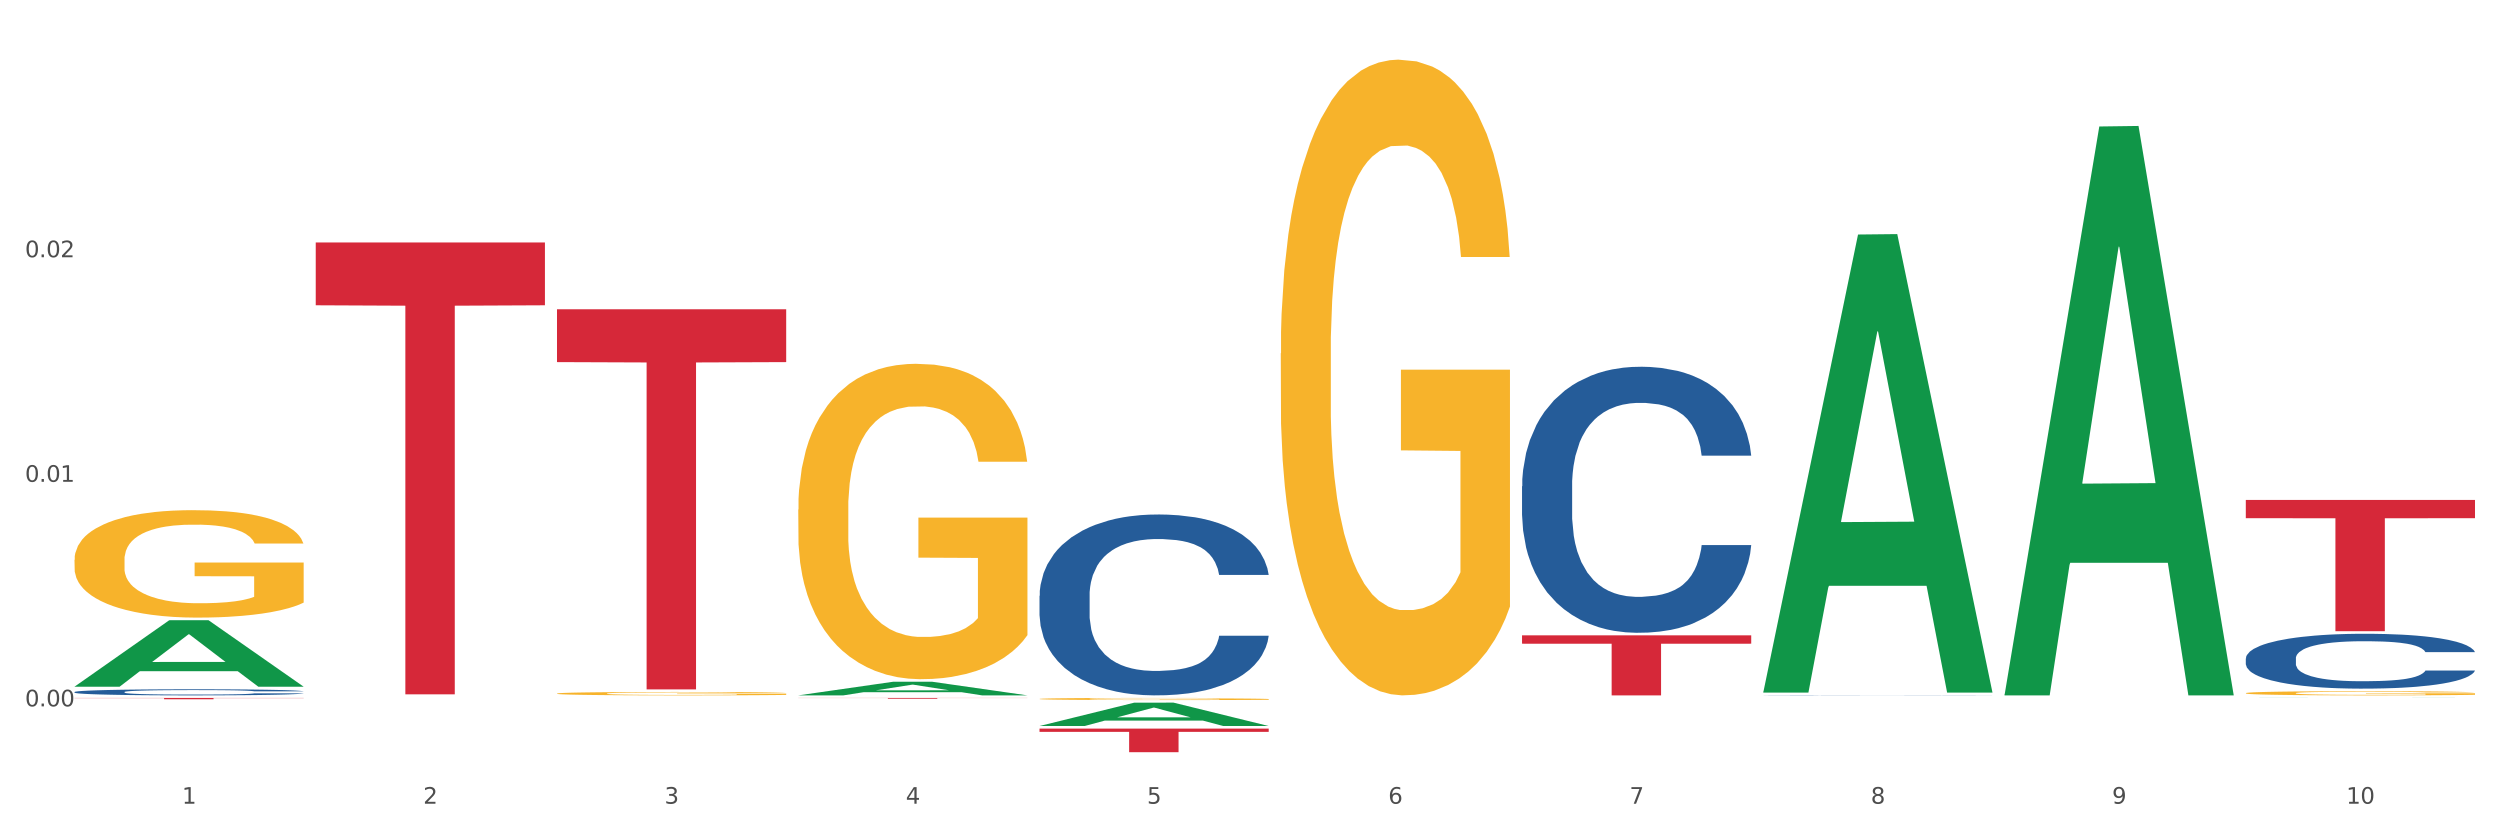
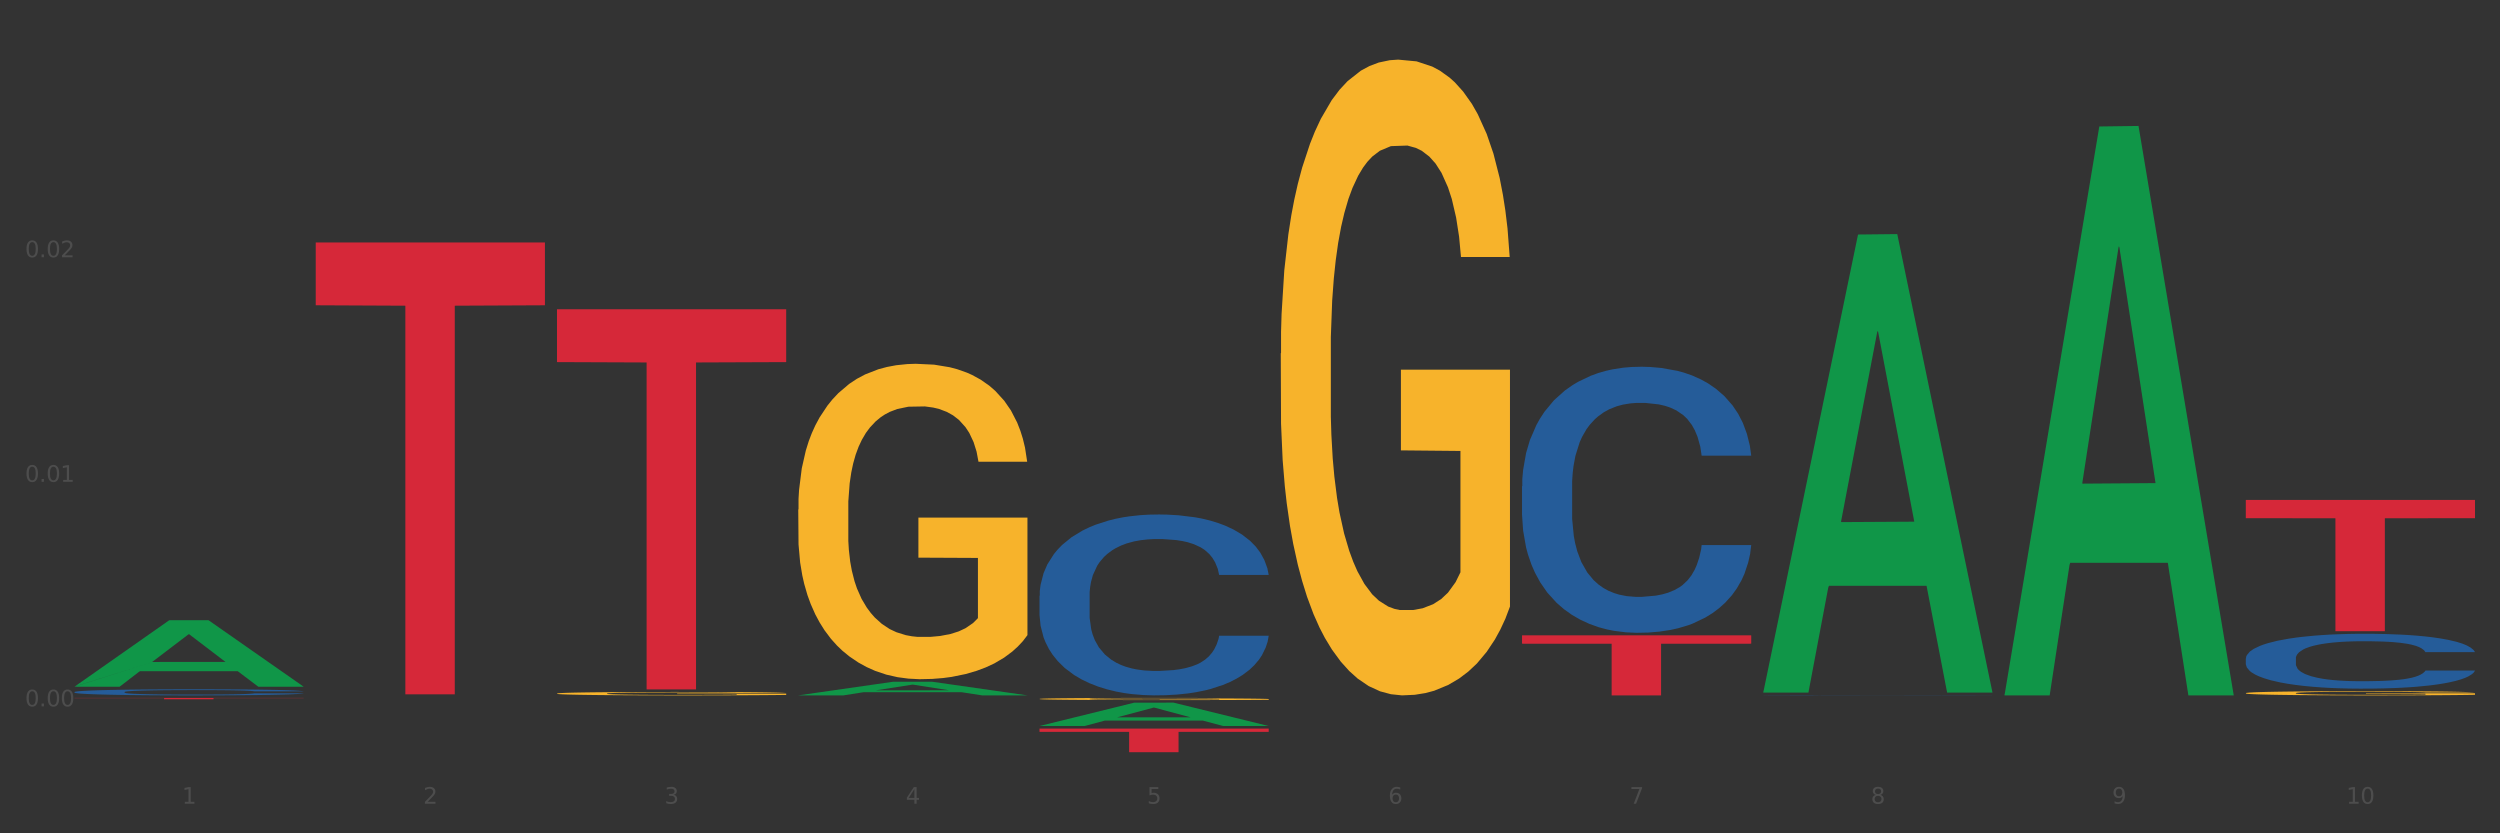
<svg xmlns="http://www.w3.org/2000/svg" xmlns:xlink="http://www.w3.org/1999/xlink" width="1080pt" height="360pt" viewBox="0 0 1080 360" version="1.1">
  <rect x="0" y="0" width="1080" height="360" fill="#333333" stroke="none" />
  <defs>
    <style type="text/css">*{stroke-linejoin: round; stroke-linecap: butt}</style>
  </defs>
  <g id="figure_1">
    <g id="patch_1">
-       <path d="M 0 360  L 1080 360  L 1080 0  L 0 0  z " style="fill: #ffffff; stroke: #ffffff; stroke-linejoin: miter" />
-     </g>
+       </g>
    <g id="axes_1">
      <g id="matplotlib.axis_1">
        <g id="xtick_1">
          <g id="text_1">
            <g style="fill: #4d4d4d" transform="translate(78.627 347.204) scale(0.096 -0.096)">
              <defs>
                <path id="DejaVuSans-31" d="M 794 531  L 1825 531  L 1825 4091  L 703 3866  L 703 4441  L 1819 4666  L 2450 4666  L 2450 531  L 3481 531  L 3481 0  L 794 0  L 794 531  z " transform="scale(0.016)" />
              </defs>
              <use xlink:href="#DejaVuSans-31" />
            </g>
          </g>
        </g>
        <g id="xtick_2">
          <g id="text_2">
            <g style="fill: #4d4d4d" transform="translate(182.851 347.204) scale(0.096 -0.096)">
              <defs>
                <path id="DejaVuSans-32" d="M 1228 531  L 3431 531  L 3431 0  L 469 0  L 469 531  Q 828 903 1448 1529  Q 2069 2156 2228 2338  Q 2531 2678 2651 2914  Q 2772 3150 2772 3378  Q 2772 3750 2511 3984  Q 2250 4219 1831 4219  Q 1534 4219 1204 4116  Q 875 4013 500 3803  L 500 4441  Q 881 4594 1212 4672  Q 1544 4750 1819 4750  Q 2544 4750 2975 4387  Q 3406 4025 3406 3419  Q 3406 3131 3298 2873  Q 3191 2616 2906 2266  Q 2828 2175 2409 1742  Q 1991 1309 1228 531  z " transform="scale(0.016)" />
              </defs>
              <use xlink:href="#DejaVuSans-32" />
            </g>
          </g>
        </g>
        <g id="xtick_3">
          <g id="text_3">
            <g style="fill: #4d4d4d" transform="translate(287.074 347.204) scale(0.096 -0.096)">
              <defs>
                <path id="DejaVuSans-33" d="M 2597 2516  Q 3050 2419 3304 2112  Q 3559 1806 3559 1356  Q 3559 666 3084 287  Q 2609 -91 1734 -91  Q 1441 -91 1130 -33  Q 819 25 488 141  L 488 750  Q 750 597 1062 519  Q 1375 441 1716 441  Q 2309 441 2620 675  Q 2931 909 2931 1356  Q 2931 1769 2642 2001  Q 2353 2234 1838 2234  L 1294 2234  L 1294 2753  L 1863 2753  Q 2328 2753 2575 2939  Q 2822 3125 2822 3475  Q 2822 3834 2567 4026  Q 2313 4219 1838 4219  Q 1578 4219 1281 4162  Q 984 4106 628 3988  L 628 4550  Q 988 4650 1302 4700  Q 1616 4750 1894 4750  Q 2613 4750 3031 4423  Q 3450 4097 3450 3541  Q 3450 3153 3228 2886  Q 3006 2619 2597 2516  z " transform="scale(0.016)" />
              </defs>
              <use xlink:href="#DejaVuSans-33" />
            </g>
          </g>
        </g>
        <g id="xtick_4">
          <g id="text_4">
            <g style="fill: #4d4d4d" transform="translate(391.298 347.204) scale(0.096 -0.096)">
              <defs>
                <path id="DejaVuSans-34" d="M 2419 4116  L 825 1625  L 2419 1625  L 2419 4116  z M 2253 4666  L 3047 4666  L 3047 1625  L 3713 1625  L 3713 1100  L 3047 1100  L 3047 0  L 2419 0  L 2419 1100  L 313 1100  L 313 1709  L 2253 4666  z " transform="scale(0.016)" />
              </defs>
              <use xlink:href="#DejaVuSans-34" />
            </g>
          </g>
        </g>
        <g id="xtick_5">
          <g id="text_5">
            <g style="fill: #4d4d4d" transform="translate(495.522 347.204) scale(0.096 -0.096)">
              <defs>
                <path id="DejaVuSans-35" d="M 691 4666  L 3169 4666  L 3169 4134  L 1269 4134  L 1269 2991  Q 1406 3038 1543 3061  Q 1681 3084 1819 3084  Q 2600 3084 3056 2656  Q 3513 2228 3513 1497  Q 3513 744 3044 326  Q 2575 -91 1722 -91  Q 1428 -91 1123 -41  Q 819 9 494 109  L 494 744  Q 775 591 1075 516  Q 1375 441 1709 441  Q 2250 441 2565 725  Q 2881 1009 2881 1497  Q 2881 1984 2565 2268  Q 2250 2553 1709 2553  Q 1456 2553 1204 2497  Q 953 2441 691 2322  L 691 4666  z " transform="scale(0.016)" />
              </defs>
              <use xlink:href="#DejaVuSans-35" />
            </g>
          </g>
        </g>
        <g id="xtick_6">
          <g id="text_6">
            <g style="fill: #4d4d4d" transform="translate(599.745 347.204) scale(0.096 -0.096)">
              <defs>
                <path id="DejaVuSans-36" d="M 2113 2584  Q 1688 2584 1439 2293  Q 1191 2003 1191 1497  Q 1191 994 1439 701  Q 1688 409 2113 409  Q 2538 409 2786 701  Q 3034 994 3034 1497  Q 3034 2003 2786 2293  Q 2538 2584 2113 2584  z M 3366 4563  L 3366 3988  Q 3128 4100 2886 4159  Q 2644 4219 2406 4219  Q 1781 4219 1451 3797  Q 1122 3375 1075 2522  Q 1259 2794 1537 2939  Q 1816 3084 2150 3084  Q 2853 3084 3261 2657  Q 3669 2231 3669 1497  Q 3669 778 3244 343  Q 2819 -91 2113 -91  Q 1303 -91 875 529  Q 447 1150 447 2328  Q 447 3434 972 4092  Q 1497 4750 2381 4750  Q 2619 4750 2861 4703  Q 3103 4656 3366 4563  z " transform="scale(0.016)" />
              </defs>
              <use xlink:href="#DejaVuSans-36" />
            </g>
          </g>
        </g>
        <g id="xtick_7">
          <g id="text_7">
            <g style="fill: #4d4d4d" transform="translate(703.969 347.204) scale(0.096 -0.096)">
              <defs>
                <path id="DejaVuSans-37" d="M 525 4666  L 3525 4666  L 3525 4397  L 1831 0  L 1172 0  L 2766 4134  L 525 4134  L 525 4666  z " transform="scale(0.016)" />
              </defs>
              <use xlink:href="#DejaVuSans-37" />
            </g>
          </g>
        </g>
        <g id="xtick_8">
          <g id="text_8">
            <g style="fill: #4d4d4d" transform="translate(808.193 347.204) scale(0.096 -0.096)">
              <defs>
                <path id="DejaVuSans-38" d="M 2034 2216  Q 1584 2216 1326 1975  Q 1069 1734 1069 1313  Q 1069 891 1326 650  Q 1584 409 2034 409  Q 2484 409 2743 651  Q 3003 894 3003 1313  Q 3003 1734 2745 1975  Q 2488 2216 2034 2216  z M 1403 2484  Q 997 2584 770 2862  Q 544 3141 544 3541  Q 544 4100 942 4425  Q 1341 4750 2034 4750  Q 2731 4750 3128 4425  Q 3525 4100 3525 3541  Q 3525 3141 3298 2862  Q 3072 2584 2669 2484  Q 3125 2378 3379 2068  Q 3634 1759 3634 1313  Q 3634 634 3220 271  Q 2806 -91 2034 -91  Q 1263 -91 848 271  Q 434 634 434 1313  Q 434 1759 690 2068  Q 947 2378 1403 2484  z M 1172 3481  Q 1172 3119 1398 2916  Q 1625 2713 2034 2713  Q 2441 2713 2670 2916  Q 2900 3119 2900 3481  Q 2900 3844 2670 4047  Q 2441 4250 2034 4250  Q 1625 4250 1398 4047  Q 1172 3844 1172 3481  z " transform="scale(0.016)" />
              </defs>
              <use xlink:href="#DejaVuSans-38" />
            </g>
          </g>
        </g>
        <g id="xtick_9">
          <g id="text_9">
            <g style="fill: #4d4d4d" transform="translate(912.416 347.204) scale(0.096 -0.096)">
              <defs>
                <path id="DejaVuSans-39" d="M 703 97  L 703 672  Q 941 559 1184 500  Q 1428 441 1663 441  Q 2288 441 2617 861  Q 2947 1281 2994 2138  Q 2813 1869 2534 1725  Q 2256 1581 1919 1581  Q 1219 1581 811 2004  Q 403 2428 403 3163  Q 403 3881 828 4315  Q 1253 4750 1959 4750  Q 2769 4750 3195 4129  Q 3622 3509 3622 2328  Q 3622 1225 3098 567  Q 2575 -91 1691 -91  Q 1453 -91 1209 -44  Q 966 3 703 97  z M 1959 2075  Q 2384 2075 2632 2365  Q 2881 2656 2881 3163  Q 2881 3666 2632 3958  Q 2384 4250 1959 4250  Q 1534 4250 1286 3958  Q 1038 3666 1038 3163  Q 1038 2656 1286 2365  Q 1534 2075 1959 2075  z " transform="scale(0.016)" />
              </defs>
              <use xlink:href="#DejaVuSans-39" />
            </g>
          </g>
        </g>
        <g id="xtick_10">
          <g id="text_10">
            <g style="fill: #4d4d4d" transform="translate(1013.586 347.204) scale(0.096 -0.096)">
              <defs>
                <path id="DejaVuSans-30" d="M 2034 4250  Q 1547 4250 1301 3770  Q 1056 3291 1056 2328  Q 1056 1369 1301 889  Q 1547 409 2034 409  Q 2525 409 2770 889  Q 3016 1369 3016 2328  Q 3016 3291 2770 3770  Q 2525 4250 2034 4250  z M 2034 4750  Q 2819 4750 3233 4129  Q 3647 3509 3647 2328  Q 3647 1150 3233 529  Q 2819 -91 2034 -91  Q 1250 -91 836 529  Q 422 1150 422 2328  Q 422 3509 836 4129  Q 1250 4750 2034 4750  z " transform="scale(0.016)" />
              </defs>
              <use xlink:href="#DejaVuSans-31" />
              <use xlink:href="#DejaVuSans-30" transform="translate(63.623 0)" />
            </g>
          </g>
        </g>
        <g id="xtick_11" />
        <g id="xtick_12" />
        <g id="xtick_13" />
        <g id="xtick_14" />
        <g id="xtick_15" />
        <g id="xtick_16" />
        <g id="xtick_17" />
        <g id="xtick_18" />
        <g id="xtick_19" />
      </g>
      <g id="matplotlib.axis_2">
        <g id="ytick_1">
          <g id="text_11">
            <g style="fill: #4d4d4d" transform="translate(10.8 305.153) scale(0.096 -0.096)">
              <defs>
                <path id="DejaVuSans-2e" d="M 684 794  L 1344 794  L 1344 0  L 684 0  L 684 794  z " transform="scale(0.016)" />
              </defs>
              <use xlink:href="#DejaVuSans-30" />
              <use xlink:href="#DejaVuSans-2e" transform="translate(63.623 0)" />
              <use xlink:href="#DejaVuSans-30" transform="translate(95.41 0)" />
              <use xlink:href="#DejaVuSans-30" transform="translate(159.033 0)" />
            </g>
          </g>
        </g>
        <g id="ytick_2">
          <g id="text_12">
            <g style="fill: #4d4d4d" transform="translate(10.8 208.142) scale(0.096 -0.096)">
              <use xlink:href="#DejaVuSans-30" />
              <use xlink:href="#DejaVuSans-2e" transform="translate(63.623 0)" />
              <use xlink:href="#DejaVuSans-30" transform="translate(95.41 0)" />
              <use xlink:href="#DejaVuSans-31" transform="translate(159.033 0)" />
            </g>
          </g>
        </g>
        <g id="ytick_3">
          <g id="text_13">
            <g style="fill: #4d4d4d" transform="translate(10.8 111.131) scale(0.096 -0.096)">
              <use xlink:href="#DejaVuSans-30" />
              <use xlink:href="#DejaVuSans-2e" transform="translate(63.623 0)" />
              <use xlink:href="#DejaVuSans-30" transform="translate(95.41 0)" />
              <use xlink:href="#DejaVuSans-32" transform="translate(159.033 0)" />
            </g>
          </g>
        </g>
        <g id="ytick_4" />
        <g id="ytick_5" />
        <g id="ytick_6" />
      </g>
      <g id="PolyCollection_1">
-         <path d="M 32.175 296.607  L 32.277 296.58  L 73.107 267.941  L 90.051 267.914  L 131.187 296.661  L 111.589 296.661  L 102.709 289.967  L 60.552 289.967  L 60.246 290.075  L 51.671 296.661  L 32.175 296.661  L 32.175 296.607  L 65.86 285.972  L 97.401 285.945  L 81.783 274.041  L 81.579 273.987  L 81.375 274.068  L 65.758 285.945  L 65.86 285.972  L 32.175 296.607  z " clip-path="url(#p22106122fd)" style="fill: #109648" />
+         <path d="M 32.175 296.607  L 32.277 296.58  L 73.107 267.941  L 90.051 267.914  L 131.187 296.661  L 111.589 296.661  L 102.709 289.967  L 60.552 289.967  L 60.246 290.075  L 51.671 296.661  L 32.175 296.661  L 65.86 285.972  L 97.401 285.945  L 81.783 274.041  L 81.579 273.987  L 81.375 274.068  L 65.758 285.945  L 65.86 285.972  L 32.175 296.607  z " clip-path="url(#p22106122fd)" style="fill: #109648" />
        <path d="M 449.069 314.747  L 548.082 314.747  L 548.082 316.164  L 509.134 316.174  L 509.134 324.95  L 487.783 324.95  L 487.783 316.174  L 449.069 316.164  L 449.069 314.756  L 449.069 314.747  z " clip-path="url(#p22106122fd)" style="fill: #d62839" />
-         <path d="M 344.846 301.506  L 443.858 301.506  L 443.858 301.554  L 404.91 301.554  L 404.91 301.85  L 383.559 301.85  L 383.559 301.554  L 344.846 301.554  L 344.846 301.507  L 344.846 301.506  z " clip-path="url(#p22106122fd)" style="fill: #d62839" />
        <path d="M 240.622 133.606  L 339.635 133.606  L 339.635 156.427  L 300.687 156.581  L 300.687 297.826  L 279.336 297.826  L 279.336 156.581  L 240.622 156.427  L 240.622 133.76  L 240.622 133.606  z " clip-path="url(#p22106122fd)" style="fill: #d62839" />
        <path d="M 449.069 257.368  L 449.187 257.297  L 449.187 255.299  L 449.538 252.587  L 450.825 247.591  L 452.464 243.808  L 455.272 239.384  L 456.794 237.528  L 458.783 235.458  L 462.88 232.104  L 467.561 229.249  L 470.838 227.679  L 473.296 226.68  L 478.797 224.896  L 481.957 224.111  L 485.234 223.468  L 488.042 223.04  L 492.724 222.541  L 496.469 222.327  L 500.799 222.255  L 504.427 222.327  L 509.226 222.612  L 516.248 223.468  L 518.94 223.968  L 522.568 224.824  L 526.313 225.966  L 529.356 227.108  L 532.867 228.75  L 536.495 230.891  L 540.006 233.603  L 542.464 236.101  L 544.454 238.741  L 546.209 241.953  L 547.497 245.45  L 548.082 248.376  L 526.664 248.376  L 526.079 245.735  L 524.909 242.881  L 523.738 240.954  L 522.451 239.384  L 520.461 237.599  L 518.706 236.457  L 515.78 235.101  L 513.088 234.245  L 510.864 233.745  L 508.173 233.317  L 502.438 232.889  L 498.342 232.889  L 495.767 233.032  L 492.607 233.389  L 489.915 233.888  L 486.755 234.745  L 484.297 235.672  L 481.84 236.886  L 480.435 237.742  L 478.328 239.312  L 476.924 240.597  L 475.051 242.809  L 473.998 244.379  L 472.126 248.447  L 471.306 251.445  L 470.955 253.514  L 470.721 255.798  L 470.721 266.932  L 471.423 271.927  L 472.009 274.068  L 472.945 276.495  L 474.7 279.635  L 477.275 282.704  L 479.967 284.916  L 482.191 286.272  L 484.297 287.272  L 486.404 288.057  L 488.979 288.77  L 491.085 289.198  L 494.245 289.627  L 497.991 289.841  L 500.916 289.841  L 506.885 289.484  L 509.577 289.127  L 512.152 288.628  L 514.961 287.842  L 517.184 286.986  L 518.472 286.344  L 520.578 284.988  L 522.217 283.56  L 523.621 281.919  L 524.558 280.492  L 525.611 278.351  L 526.43 275.924  L 526.664 274.639  L 548.082 274.639  L 547.614 277.209  L 546.795 279.707  L 545.156 283.061  L 543.869 284.988  L 541.879 287.343  L 539.772 289.341  L 536.846 291.554  L 534.155 293.195  L 531.346 294.622  L 528.303 295.907  L 522.802 297.691  L 520.813 298.191  L 516.599 299.047  L 513.322 299.547  L 508.524 300.046  L 503.608 300.332  L 498.459 300.403  L 493.894 300.26  L 488.862 299.832  L 485.702 299.404  L 482.191 298.762  L 478.094 297.763  L 474.232 296.549  L 470.604 295.122  L 467.21 293.481  L 464.05 291.625  L 459.954 288.556  L 456.911 285.559  L 454.687 282.775  L 453.166 280.42  L 451.644 277.423  L 450.825 275.353  L 449.538 270.357  L 449.069 265.718  L 449.069 257.368  z " clip-path="url(#p22106122fd)" style="fill: #255c99" />
        <path d="M 32.175 301.506  L 131.187 301.506  L 131.187 301.587  L 92.239 301.588  L 92.239 302.091  L 70.888 302.091  L 70.888 301.588  L 32.175 301.587  L 32.175 301.507  L 32.175 301.506  z " clip-path="url(#p22106122fd)" style="fill: #d62839" />
        <path d="M 970.188 299.431  L 970.304 299.43  L 970.304 299.37  L 970.538 299.319  L 971.707 299.196  L 973.461 299.093  L 974.747 299.039  L 976.032 298.994  L 977.552 298.95  L 979.422 298.904  L 982.813 298.836  L 984.917 298.801  L 987.488 298.765  L 992.164 298.712  L 995.554 298.682  L 999.061 298.658  L 1004.789 298.628  L 1008.53 298.615  L 1012.505 298.605  L 1017.297 298.598  L 1020.921 298.597  L 1028.87 298.602  L 1035.65 298.616  L 1038.923 298.628  L 1043.132 298.648  L 1045.353 298.661  L 1048.977 298.687  L 1052.717 298.722  L 1055.289 298.752  L 1059.147 298.808  L 1062.069 298.864  L 1064.758 298.933  L 1066.161 298.981  L 1067.213 299.026  L 1068.148 299.077  L 1069.083 299.158  L 1048.041 299.158  L 1047.223 299.1  L 1045.937 299.045  L 1044.067 298.993  L 1042.43 298.96  L 1039.625 298.918  L 1037.053 298.892  L 1034.364 298.872  L 1031.091 298.856  L 1028.52 298.847  L 1024.896 298.841  L 1017.765 298.842  L 1012.972 298.856  L 1009.699 298.872  L 1007.595 298.887  L 1005.724 298.904  L 1003.62 298.927  L 1001.165 298.961  L 999.412 298.993  L 997.659 299.032  L 996.256 299.072  L 994.97 299.118  L 993.918 299.167  L 993.1 299.219  L 992.398 299.281  L 991.814 299.385  L 991.814 299.611  L 992.047 299.662  L 992.632 299.73  L 993.333 299.781  L 994.502 299.842  L 995.554 299.884  L 997.542 299.943  L 999.763 299.992  L 1001.516 300.024  L 1003.27 300.05  L 1006.309 300.086  L 1009.699 300.116  L 1012.621 300.134  L 1016.596 300.151  L 1019.285 300.157  L 1021.623 300.161  L 1027.351 300.161  L 1031.442 300.156  L 1036.001 300.144  L 1039.508 300.129  L 1042.43 300.111  L 1045.704 300.082  L 1047.808 300.053  L 1047.808 299.709  L 1022.09 299.707  L 1022.09 299.478  L 1069.2 299.478  L 1069.2 300.151  L 1067.213 300.185  L 1064.992 300.217  L 1062.654 300.245  L 1059.147 300.279  L 1054.938 300.312  L 1051.198 300.336  L 1047.223 300.355  L 1042.547 300.374  L 1036.469 300.39  L 1032.728 300.397  L 1028.052 300.402  L 1022.558 300.403  L 1017.765 300.4  L 1013.089 300.392  L 1008.179 300.377  L 1003.387 300.355  L 999.763 300.334  L 996.139 300.308  L 992.281 300.273  L 989.242 300.24  L 986.904 300.21  L 984.332 300.172  L 981.527 300.123  L 979.422 300.078  L 977.552 300.032  L 975.565 299.973  L 974.162 299.921  L 972.759 299.857  L 971.941 299.809  L 971.006 299.735  L 970.304 299.631  L 970.188 299.431  z " clip-path="url(#p22106122fd)" style="fill: #f7b32b" />
        <path d="M 657.517 274.474  L 756.529 274.474  L 756.529 278.078  L 717.581 278.102  L 717.581 300.403  L 696.23 300.403  L 696.23 278.102  L 657.517 278.078  L 657.517 274.499  L 657.517 274.474  z " clip-path="url(#p22106122fd)" style="fill: #d62839" />
        <path d="M 553.293 152.672  L 553.41 152.422  L 553.41 143.392  L 553.644 135.617  L 554.813 116.806  L 556.566 101.255  L 557.852 92.978  L 559.138 86.206  L 560.658 79.434  L 562.528 72.411  L 565.918 62.128  L 568.022 56.861  L 570.594 51.343  L 575.27 43.317  L 578.66 38.802  L 582.167 35.04  L 587.895 30.525  L 591.636 28.518  L 595.61 27.014  L 600.403 26.01  L 604.027 25.759  L 611.976 26.512  L 618.756 28.769  L 622.029 30.525  L 626.237 33.535  L 628.458 35.541  L 632.082 39.554  L 635.823 44.822  L 638.395 49.336  L 642.252 57.864  L 645.175 66.392  L 647.863 76.926  L 649.266 84.2  L 650.318 90.972  L 651.253 98.747  L 652.189 111.037  L 631.147 111.037  L 630.329 102.258  L 629.043 93.982  L 627.173 85.955  L 625.536 80.939  L 622.73 74.669  L 620.159 70.656  L 617.47 67.646  L 614.197 65.138  L 611.625 63.884  L 608.001 62.88  L 600.87 63.131  L 596.078 65.138  L 592.805 67.646  L 590.7 69.903  L 588.83 72.411  L 586.726 75.923  L 584.271 81.19  L 582.518 85.955  L 580.764 91.975  L 579.361 97.995  L 578.075 105.017  L 577.023 112.542  L 576.205 120.317  L 575.504 129.848  L 574.919 145.65  L 574.919 180.011  L 575.153 187.787  L 575.737 198.07  L 576.439 205.846  L 577.608 215.126  L 578.66 221.396  L 580.647 230.426  L 582.868 237.95  L 584.622 242.716  L 586.375 246.729  L 589.415 252.247  L 592.805 256.761  L 595.727 259.52  L 599.702 262.028  L 602.39 263.032  L 604.728 263.533  L 610.456 263.533  L 614.548 262.781  L 619.107 261.025  L 622.613 258.768  L 625.536 256.009  L 628.809 251.494  L 630.913 247.23  L 630.913 194.81  L 605.196 194.559  L 605.196 159.695  L 652.306 159.695  L 652.306 262.028  L 650.318 267.295  L 648.097 272.061  L 645.759 276.325  L 642.252 281.592  L 638.044 286.608  L 634.303 290.12  L 630.329 293.13  L 625.653 295.889  L 619.574 298.397  L 615.833 299.4  L 611.158 300.152  L 605.663 300.403  L 600.87 299.902  L 596.195 298.648  L 591.285 296.39  L 586.492 293.13  L 582.868 289.869  L 579.244 285.856  L 575.387 280.589  L 572.347 275.572  L 570.009 271.058  L 567.438 265.289  L 564.632 257.764  L 562.528 250.992  L 560.658 243.97  L 558.67 234.94  L 557.268 227.165  L 555.865 217.383  L 555.047 210.109  L 554.111 198.823  L 553.41 183.021  L 553.293 152.672  z " clip-path="url(#p22106122fd)" style="fill: #f7b32b" />
        <path d="M 344.846 220.122  L 344.963 219.997  L 344.963 215.518  L 345.197 211.66  L 346.366 202.327  L 348.119 194.613  L 349.405 190.506  L 350.691 187.146  L 352.21 183.787  L 354.081 180.303  L 357.471 175.201  L 359.575 172.588  L 362.147 169.85  L 366.823 165.868  L 370.213 163.628  L 373.72 161.762  L 379.448 159.522  L 383.188 158.526  L 387.163 157.78  L 391.956 157.282  L 395.579 157.158  L 403.529 157.531  L 410.309 158.651  L 413.582 159.522  L 417.79 161.015  L 420.011 162.011  L 423.635 164.002  L 427.376 166.615  L 429.947 168.855  L 433.805 173.085  L 436.728 177.316  L 439.416 182.542  L 440.819 186.151  L 441.871 189.511  L 442.806 193.368  L 443.741 199.465  L 422.7 199.465  L 421.882 195.11  L 420.596 191.004  L 418.725 187.022  L 417.089 184.533  L 414.283 181.422  L 411.711 179.431  L 409.023 177.938  L 405.75 176.694  L 403.178 176.072  L 399.554 175.574  L 392.423 175.698  L 387.63 176.694  L 384.357 177.938  L 382.253 179.058  L 380.383 180.303  L 378.279 182.045  L 375.824 184.658  L 374.07 187.022  L 372.317 190.008  L 370.914 192.995  L 369.628 196.479  L 368.576 200.212  L 367.758 204.07  L 367.056 208.798  L 366.472 216.637  L 366.472 233.685  L 366.706 237.542  L 367.29 242.644  L 367.992 246.502  L 369.161 251.106  L 370.213 254.217  L 372.2 258.696  L 374.421 262.429  L 376.174 264.794  L 377.928 266.785  L 380.967 269.522  L 384.357 271.762  L 387.28 273.131  L 391.254 274.375  L 393.943 274.873  L 396.281 275.122  L 402.009 275.122  L 406.1 274.748  L 410.659 273.877  L 414.166 272.758  L 417.089 271.389  L 420.362 269.149  L 422.466 267.034  L 422.466 241.027  L 396.748 240.902  L 396.748 223.606  L 443.858 223.606  L 443.858 274.375  L 441.871 276.988  L 439.65 279.353  L 437.312 281.468  L 433.805 284.081  L 429.597 286.57  L 425.856 288.312  L 421.882 289.805  L 417.206 291.174  L 411.127 292.418  L 407.386 292.916  L 402.71 293.289  L 397.216 293.414  L 392.423 293.165  L 387.747 292.543  L 382.838 291.423  L 378.045 289.805  L 374.421 288.187  L 370.797 286.196  L 366.94 283.583  L 363.9 281.095  L 361.562 278.855  L 358.99 275.993  L 356.185 272.26  L 354.081 268.9  L 352.21 265.416  L 350.223 260.936  L 348.82 257.079  L 347.418 252.226  L 346.599 248.617  L 345.664 243.018  L 344.963 235.178  L 344.846 220.122  z " clip-path="url(#p22106122fd)" style="fill: #f7b32b" />
        <path d="M 240.622 299.61  L 240.739 299.609  L 240.739 299.56  L 240.973 299.518  L 242.142 299.417  L 243.895 299.334  L 245.181 299.29  L 246.467 299.253  L 247.987 299.217  L 249.857 299.179  L 253.247 299.124  L 255.351 299.096  L 257.923 299.066  L 262.599 299.023  L 265.989 298.999  L 269.496 298.978  L 275.224 298.954  L 278.965 298.943  L 282.939 298.935  L 287.732 298.93  L 291.356 298.929  L 299.305 298.933  L 306.085 298.945  L 309.358 298.954  L 313.566 298.97  L 315.788 298.981  L 319.411 299.003  L 323.152 299.031  L 325.724 299.055  L 329.581 299.101  L 332.504 299.147  L 335.193 299.203  L 336.595 299.242  L 337.647 299.279  L 338.583 299.32  L 339.518 299.386  L 318.476 299.386  L 317.658 299.339  L 316.372 299.295  L 314.502 299.252  L 312.865 299.225  L 310.06 299.191  L 307.488 299.17  L 304.799 299.153  L 301.526 299.14  L 298.954 299.133  L 295.33 299.128  L 288.2 299.129  L 283.407 299.14  L 280.134 299.153  L 278.03 299.166  L 276.159 299.179  L 274.055 299.198  L 271.6 299.226  L 269.847 299.252  L 268.093 299.284  L 266.69 299.316  L 265.405 299.354  L 264.352 299.395  L 263.534 299.436  L 262.833 299.487  L 262.248 299.572  L 262.248 299.757  L 262.482 299.799  L 263.067 299.854  L 263.768 299.896  L 264.937 299.945  L 265.989 299.979  L 267.976 300.028  L 270.197 300.068  L 271.951 300.093  L 273.704 300.115  L 276.744 300.145  L 280.134 300.169  L 283.056 300.184  L 287.031 300.197  L 289.719 300.203  L 292.057 300.205  L 297.785 300.205  L 301.877 300.201  L 306.436 300.192  L 309.943 300.18  L 312.865 300.165  L 316.138 300.141  L 318.242 300.118  L 318.242 299.836  L 292.525 299.835  L 292.525 299.648  L 339.635 299.648  L 339.635 300.197  L 337.647 300.225  L 335.426 300.251  L 333.088 300.274  L 329.581 300.302  L 325.373 300.329  L 321.632 300.348  L 317.658 300.364  L 312.982 300.379  L 306.903 300.392  L 303.163 300.398  L 298.487 300.402  L 292.992 300.403  L 288.2 300.401  L 283.524 300.394  L 278.614 300.382  L 273.821 300.364  L 270.197 300.347  L 266.574 300.325  L 262.716 300.297  L 259.677 300.27  L 257.339 300.246  L 254.767 300.215  L 251.961 300.174  L 249.857 300.138  L 247.987 300.1  L 246 300.052  L 244.597 300.01  L 243.194 299.957  L 242.376 299.918  L 241.441 299.858  L 240.739 299.773  L 240.622 299.61  z " clip-path="url(#p22106122fd)" style="fill: #f7b32b" />
-         <path d="M 32.175 241.842  L 32.292 241.8  L 32.292 240.274  L 32.526 238.959  L 33.695 235.78  L 35.448 233.152  L 36.734 231.753  L 38.02 230.608  L 39.54 229.463  L 41.41 228.276  L 44.8 226.538  L 46.904 225.648  L 49.476 224.715  L 54.152 223.359  L 57.542 222.596  L 61.049 221.96  L 66.777 221.197  L 70.517 220.858  L 74.492 220.603  L 79.285 220.434  L 82.909 220.391  L 90.858 220.519  L 97.638 220.9  L 100.911 221.197  L 105.119 221.706  L 107.34 222.045  L 110.964 222.723  L 114.705 223.613  L 117.277 224.376  L 121.134 225.818  L 124.057 227.259  L 126.745 229.04  L 128.148 230.269  L 129.2 231.413  L 130.135 232.728  L 131.071 234.805  L 110.029 234.805  L 109.211 233.321  L 107.925 231.922  L 106.054 230.566  L 104.418 229.718  L 101.612 228.658  L 99.041 227.98  L 96.352 227.471  L 93.079 227.047  L 90.507 226.835  L 86.883 226.666  L 79.752 226.708  L 74.96 227.047  L 71.686 227.471  L 69.582 227.853  L 67.712 228.276  L 65.608 228.87  L 63.153 229.76  L 61.399 230.566  L 59.646 231.583  L 58.243 232.6  L 56.957 233.787  L 55.905 235.059  L 55.087 236.373  L 54.386 237.984  L 53.801 240.655  L 53.801 246.463  L 54.035 247.777  L 54.619 249.515  L 55.321 250.829  L 56.49 252.398  L 57.542 253.458  L 59.529 254.984  L 61.75 256.255  L 63.504 257.061  L 65.257 257.739  L 68.296 258.672  L 71.686 259.435  L 74.609 259.901  L 78.583 260.325  L 81.272 260.495  L 83.61 260.579  L 89.338 260.579  L 93.429 260.452  L 97.988 260.156  L 101.495 259.774  L 104.418 259.308  L 107.691 258.545  L 109.795 257.824  L 109.795 248.964  L 84.078 248.922  L 84.078 243.029  L 131.187 243.029  L 131.187 260.325  L 129.2 261.215  L 126.979 262.021  L 124.641 262.741  L 121.134 263.632  L 116.926 264.48  L 113.185 265.073  L 109.211 265.582  L 104.535 266.048  L 98.456 266.472  L 94.715 266.642  L 90.039 266.769  L 84.545 266.811  L 79.752 266.726  L 75.076 266.514  L 70.167 266.133  L 65.374 265.582  L 61.75 265.031  L 58.126 264.352  L 54.269 263.462  L 51.229 262.614  L 48.891 261.851  L 46.32 260.876  L 43.514 259.604  L 41.41 258.46  L 39.54 257.273  L 37.552 255.747  L 36.15 254.433  L 34.747 252.779  L 33.928 251.55  L 32.993 249.642  L 32.292 246.972  L 32.175 241.842  z " clip-path="url(#p22106122fd)" style="fill: #f7b32b" />
        <path d="M 970.188 284.44  L 970.305 284.419  L 970.305 283.813  L 970.656 282.99  L 971.943 281.475  L 973.582 280.328  L 976.39 278.985  L 977.912 278.423  L 979.902 277.795  L 983.998 276.777  L 988.679 275.912  L 991.956 275.435  L 994.414 275.132  L 999.915 274.591  L 1003.075 274.353  L 1006.352 274.158  L 1009.161 274.028  L 1013.842 273.877  L 1017.587 273.812  L 1021.917 273.79  L 1025.546 273.812  L 1030.344 273.898  L 1037.366 274.158  L 1040.058 274.31  L 1043.686 274.569  L 1047.431 274.916  L 1050.474 275.262  L 1053.985 275.76  L 1057.613 276.409  L 1061.125 277.232  L 1063.582 277.99  L 1065.572 278.791  L 1067.327 279.765  L 1068.615 280.825  L 1069.2 281.713  L 1047.782 281.713  L 1047.197 280.912  L 1046.027 280.046  L 1044.857 279.462  L 1043.569 278.985  L 1041.58 278.444  L 1039.824 278.098  L 1036.898 277.687  L 1034.206 277.427  L 1031.983 277.275  L 1029.291 277.145  L 1023.556 277.016  L 1019.46 277.016  L 1016.885 277.059  L 1013.725 277.167  L 1011.033 277.319  L 1007.873 277.578  L 1005.415 277.86  L 1002.958 278.228  L 1001.553 278.488  L 999.447 278.964  L 998.042 279.353  L 996.17 280.024  L 995.116 280.501  L 993.244 281.735  L 992.424 282.644  L 992.073 283.272  L 991.839 283.964  L 991.839 287.341  L 992.541 288.856  L 993.127 289.506  L 994.063 290.242  L 995.818 291.194  L 998.393 292.125  L 1001.085 292.796  L 1003.309 293.208  L 1005.415 293.511  L 1007.522 293.749  L 1010.097 293.965  L 1012.203 294.095  L 1015.363 294.225  L 1019.109 294.29  L 1022.035 294.29  L 1028.003 294.182  L 1030.695 294.073  L 1033.27 293.922  L 1036.079 293.684  L 1038.303 293.424  L 1039.59 293.229  L 1041.697 292.818  L 1043.335 292.385  L 1044.739 291.887  L 1045.676 291.454  L 1046.729 290.805  L 1047.548 290.069  L 1047.782 289.679  L 1069.2 289.679  L 1068.732 290.458  L 1067.913 291.216  L 1066.274 292.233  L 1064.987 292.818  L 1062.997 293.532  L 1060.89 294.138  L 1057.965 294.809  L 1055.273 295.307  L 1052.464 295.74  L 1049.421 296.13  L 1043.92 296.671  L 1041.931 296.823  L 1037.717 297.082  L 1034.44 297.234  L 1029.642 297.385  L 1024.726 297.472  L 1019.577 297.494  L 1015.012 297.45  L 1009.98 297.32  L 1006.82 297.191  L 1003.309 296.996  L 999.212 296.693  L 995.35 296.325  L 991.722 295.892  L 988.328 295.394  L 985.168 294.831  L 981.072 293.9  L 978.029 292.991  L 975.805 292.147  L 974.284 291.432  L 972.762 290.523  L 971.943 289.896  L 970.656 288.38  L 970.188 286.973  L 970.188 284.44  z " clip-path="url(#p22106122fd)" style="fill: #255c99" />
        <path d="M 761.74 300.344  L 761.857 300.344  L 761.857 300.341  L 762.208 300.338  L 763.496 300.331  L 765.134 300.325  L 767.943 300.319  L 769.465 300.317  L 771.454 300.314  L 775.551 300.309  L 780.232 300.305  L 783.509 300.303  L 785.967 300.302  L 791.467 300.299  L 794.627 300.298  L 797.904 300.297  L 800.713 300.297  L 805.395 300.296  L 809.14 300.296  L 813.47 300.296  L 817.098 300.296  L 821.897 300.296  L 828.919 300.297  L 831.611 300.298  L 835.239 300.299  L 838.984 300.301  L 842.027 300.302  L 845.538 300.305  L 849.166 300.308  L 852.677 300.311  L 855.135 300.315  L 857.125 300.318  L 858.88 300.323  L 860.168 300.328  L 860.753 300.332  L 839.335 300.332  L 838.75 300.328  L 837.58 300.324  L 836.409 300.322  L 835.122 300.319  L 833.132 300.317  L 831.377 300.315  L 828.451 300.313  L 825.759 300.312  L 823.535 300.312  L 820.843 300.311  L 815.109 300.31  L 811.012 300.31  L 808.438 300.311  L 805.278 300.311  L 802.586 300.312  L 799.426 300.313  L 796.968 300.314  L 794.51 300.316  L 793.106 300.317  L 790.999 300.319  L 789.595 300.321  L 787.722 300.324  L 786.669 300.326  L 784.796 300.332  L 783.977 300.336  L 783.626 300.339  L 783.392 300.342  L 783.392 300.357  L 784.094 300.364  L 784.679 300.367  L 785.616 300.37  L 787.371 300.375  L 789.946 300.379  L 792.638 300.382  L 794.862 300.384  L 796.968 300.385  L 799.075 300.386  L 801.65 300.387  L 803.756 300.388  L 806.916 300.388  L 810.661 300.389  L 813.587 300.389  L 819.556 300.388  L 822.248 300.388  L 824.823 300.387  L 827.632 300.386  L 829.855 300.385  L 831.143 300.384  L 833.249 300.382  L 834.888 300.38  L 836.292 300.378  L 837.229 300.376  L 838.282 300.373  L 839.101 300.37  L 839.335 300.368  L 860.753 300.368  L 860.285 300.371  L 859.465 300.375  L 857.827 300.379  L 856.539 300.382  L 854.55 300.385  L 852.443 300.388  L 849.517 300.391  L 846.825 300.393  L 844.017 300.395  L 840.974 300.397  L 835.473 300.4  L 833.483 300.4  L 829.27 300.401  L 825.993 300.402  L 821.195 300.403  L 816.279 300.403  L 811.13 300.403  L 806.565 300.403  L 801.533 300.402  L 798.373 300.402  L 794.862 300.401  L 790.765 300.4  L 786.903 300.398  L 783.275 300.396  L 779.881 300.394  L 776.721 300.391  L 772.625 300.387  L 769.582 300.383  L 767.358 300.379  L 765.837 300.376  L 764.315 300.372  L 763.496 300.369  L 762.208 300.362  L 761.74 300.356  L 761.74 300.344  z " clip-path="url(#p22106122fd)" style="fill: #255c99" />
        <path d="M 657.517 210.075  L 657.634 209.97  L 657.634 207.031  L 657.985 203.042  L 659.272 195.694  L 660.911 190.13  L 663.72 183.622  L 665.241 180.893  L 667.231 177.849  L 671.327 172.915  L 676.008 168.717  L 679.285 166.407  L 681.743 164.938  L 687.244 162.314  L 690.404 161.159  L 693.681 160.214  L 696.49 159.584  L 701.171 158.85  L 704.916 158.535  L 709.247 158.43  L 712.875 158.535  L 717.673 158.954  L 724.695 160.214  L 727.387 160.949  L 731.015 162.209  L 734.76 163.888  L 737.803 165.568  L 741.314 167.982  L 744.943 171.131  L 748.454 175.12  L 750.911 178.794  L 752.901 182.678  L 754.657 187.401  L 755.944 192.545  L 756.529 196.849  L 735.112 196.849  L 734.526 192.965  L 733.356 188.766  L 732.186 185.932  L 730.898 183.622  L 728.909 180.998  L 727.153 179.319  L 724.227 177.324  L 721.535 176.065  L 719.312 175.33  L 716.62 174.7  L 710.885 174.07  L 706.789 174.07  L 704.214 174.28  L 701.054 174.805  L 698.362 175.54  L 695.202 176.799  L 692.745 178.164  L 690.287 179.948  L 688.882 181.208  L 686.776 183.517  L 685.371 185.407  L 683.499 188.661  L 682.445 190.97  L 680.573 196.953  L 679.754 201.362  L 679.402 204.406  L 679.168 207.765  L 679.168 224.141  L 679.871 231.489  L 680.456 234.638  L 681.392 238.207  L 683.148 242.825  L 685.722 247.339  L 688.414 250.593  L 690.638 252.587  L 692.745 254.057  L 694.851 255.212  L 697.426 256.261  L 699.533 256.891  L 702.693 257.521  L 706.438 257.836  L 709.364 257.836  L 715.332 257.311  L 718.024 256.786  L 720.599 256.051  L 723.408 254.897  L 725.632 253.637  L 726.919 252.692  L 729.026 250.698  L 730.664 248.599  L 732.069 246.184  L 733.005 244.085  L 734.058 240.936  L 734.877 237.367  L 735.112 235.477  L 756.529 235.477  L 756.061 239.256  L 755.242 242.93  L 753.603 247.864  L 752.316 250.698  L 750.326 254.162  L 748.22 257.101  L 745.294 260.355  L 742.602 262.769  L 739.793 264.869  L 736.75 266.758  L 731.249 269.383  L 729.26 270.117  L 725.046 271.377  L 721.769 272.112  L 716.971 272.847  L 712.055 273.266  L 706.906 273.371  L 702.341 273.161  L 697.309 272.532  L 694.149 271.902  L 690.638 270.957  L 686.542 269.488  L 682.679 267.703  L 679.051 265.604  L 675.657 263.189  L 672.497 260.46  L 668.401 255.946  L 665.358 251.538  L 663.134 247.444  L 661.613 243.98  L 660.091 239.571  L 659.272 236.527  L 657.985 229.179  L 657.517 222.356  L 657.517 210.075  z " clip-path="url(#p22106122fd)" style="fill: #255c99" />
        <path d="M 449.069 301.934  L 449.186 301.933  L 449.186 301.903  L 449.42 301.877  L 450.589 301.813  L 452.343 301.761  L 453.628 301.733  L 454.914 301.71  L 456.434 301.687  L 458.304 301.663  L 461.694 301.629  L 463.799 301.611  L 466.37 301.592  L 471.046 301.565  L 474.436 301.55  L 477.943 301.538  L 483.671 301.522  L 487.412 301.516  L 491.386 301.51  L 496.179 301.507  L 499.803 301.506  L 507.752 301.509  L 514.532 301.516  L 517.805 301.522  L 522.014 301.532  L 524.235 301.539  L 527.859 301.553  L 531.599 301.57  L 534.171 301.586  L 538.029 301.614  L 540.951 301.643  L 543.64 301.679  L 545.043 301.703  L 546.095 301.726  L 547.03 301.752  L 547.965 301.794  L 526.923 301.794  L 526.105 301.764  L 524.819 301.736  L 522.949 301.709  L 521.312 301.692  L 518.507 301.671  L 515.935 301.658  L 513.246 301.647  L 509.973 301.639  L 507.401 301.635  L 503.778 301.631  L 496.647 301.632  L 491.854 301.639  L 488.581 301.647  L 486.477 301.655  L 484.606 301.663  L 482.502 301.675  L 480.047 301.693  L 478.294 301.709  L 476.54 301.729  L 475.138 301.75  L 473.852 301.773  L 472.8 301.799  L 471.981 301.825  L 471.28 301.857  L 470.696 301.91  L 470.696 302.026  L 470.929 302.052  L 471.514 302.087  L 472.215 302.113  L 473.384 302.145  L 474.436 302.166  L 476.424 302.196  L 478.645 302.221  L 480.398 302.238  L 482.152 302.251  L 485.191 302.27  L 488.581 302.285  L 491.503 302.294  L 495.478 302.303  L 498.167 302.306  L 500.505 302.308  L 506.232 302.308  L 510.324 302.305  L 514.883 302.299  L 518.39 302.292  L 521.312 302.282  L 524.585 302.267  L 526.69 302.253  L 526.69 302.076  L 500.972 302.075  L 500.972 301.958  L 548.082 301.958  L 548.082 302.303  L 546.095 302.32  L 543.874 302.336  L 541.536 302.351  L 538.029 302.369  L 533.82 302.386  L 530.08 302.397  L 526.105 302.408  L 521.429 302.417  L 515.351 302.425  L 511.61 302.429  L 506.934 302.431  L 501.44 302.432  L 496.647 302.43  L 491.971 302.426  L 487.061 302.418  L 482.268 302.408  L 478.645 302.397  L 475.021 302.383  L 471.163 302.365  L 468.124 302.348  L 465.786 302.333  L 463.214 302.314  L 460.409 302.288  L 458.304 302.265  L 456.434 302.242  L 454.447 302.211  L 453.044 302.185  L 451.641 302.152  L 450.823 302.128  L 449.888 302.09  L 449.186 302.036  L 449.069 301.934  z " clip-path="url(#p22106122fd)" style="fill: #f7b32b" />
        <path d="M 970.188 215.966  L 1069.2 215.966  L 1069.2 223.849  L 1030.252 223.902  L 1030.252 272.687  L 1008.901 272.687  L 1008.901 223.902  L 970.188 223.849  L 970.188 216.02  L 970.188 215.966  z " clip-path="url(#p22106122fd)" style="fill: #d62839" />
        <path d="M 136.399 104.752  L 235.411 104.752  L 235.411 131.88  L 196.463 132.064  L 196.463 299.964  L 175.112 299.964  L 175.112 132.064  L 136.399 131.88  L 136.399 104.936  L 136.399 104.752  z " clip-path="url(#p22106122fd)" style="fill: #d62839" />
        <path d="M 32.175 298.95  L 32.292 298.948  L 32.292 298.88  L 32.643 298.788  L 33.931 298.62  L 35.569 298.492  L 38.378 298.343  L 39.899 298.28  L 41.889 298.21  L 45.985 298.097  L 50.667 298  L 53.944 297.947  L 56.401 297.914  L 61.902 297.853  L 65.062 297.827  L 68.339 297.805  L 71.148 297.791  L 75.829 297.774  L 79.575 297.767  L 83.905 297.764  L 87.533 297.767  L 92.331 297.776  L 99.354 297.805  L 102.045 297.822  L 105.674 297.851  L 109.419 297.889  L 112.462 297.928  L 115.973 297.983  L 119.601 298.056  L 123.112 298.147  L 125.57 298.232  L 127.559 298.321  L 129.315 298.429  L 130.602 298.547  L 131.187 298.646  L 109.77 298.646  L 109.185 298.557  L 108.014 298.461  L 106.844 298.396  L 105.557 298.343  L 103.567 298.282  L 101.811 298.244  L 98.886 298.198  L 96.194 298.169  L 93.97 298.152  L 91.278 298.138  L 85.543 298.123  L 81.447 298.123  L 78.872 298.128  L 75.712 298.14  L 73.021 298.157  L 69.861 298.186  L 67.403 298.217  L 64.945 298.258  L 63.541 298.287  L 61.434 298.34  L 60.03 298.384  L 58.157 298.458  L 57.104 298.511  L 55.231 298.649  L 54.412 298.75  L 54.061 298.82  L 53.827 298.897  L 53.827 299.273  L 54.529 299.442  L 55.114 299.514  L 56.05 299.596  L 57.806 299.702  L 60.381 299.806  L 63.072 299.88  L 65.296 299.926  L 67.403 299.96  L 69.509 299.986  L 72.084 300.01  L 74.191 300.025  L 77.351 300.039  L 81.096 300.047  L 84.022 300.047  L 89.991 300.034  L 92.683 300.022  L 95.257 300.006  L 98.066 299.979  L 100.29 299.95  L 101.577 299.928  L 103.684 299.883  L 105.322 299.834  L 106.727 299.779  L 107.663 299.731  L 108.717 299.659  L 109.536 299.577  L 109.77 299.533  L 131.187 299.533  L 130.719 299.62  L 129.9 299.704  L 128.262 299.818  L 126.974 299.883  L 124.985 299.962  L 122.878 300.03  L 119.952 300.104  L 117.26 300.16  L 114.451 300.208  L 111.408 300.251  L 105.908 300.312  L 103.918 300.329  L 99.705 300.357  L 96.428 300.374  L 91.629 300.391  L 86.714 300.401  L 81.564 300.403  L 77 300.398  L 71.967 300.384  L 68.807 300.369  L 65.296 300.348  L 61.2 300.314  L 57.338 300.273  L 53.71 300.225  L 50.316 300.169  L 47.156 300.107  L 43.059 300.003  L 40.016 299.902  L 37.793 299.808  L 36.271 299.728  L 34.75 299.627  L 33.931 299.557  L 32.643 299.389  L 32.175 299.232  L 32.175 298.95  z " clip-path="url(#p22106122fd)" style="fill: #255c99" />
        <path d="M 344.846 300.392  L 344.948 300.387  L 385.778 294.522  L 402.722 294.517  L 443.858 300.403  L 424.26 300.403  L 415.379 299.032  L 373.223 299.032  L 372.916 299.055  L 364.342 300.403  L 344.846 300.403  L 344.846 300.392  L 378.53 298.214  L 410.072 298.209  L 394.454 295.771  L 394.25 295.76  L 394.046 295.777  L 378.428 298.209  L 378.53 298.214  L 344.846 300.392  z " clip-path="url(#p22106122fd)" style="fill: #109648" />
        <path d="M 449.069 313.625  L 449.172 313.615  L 490.001 303.545  L 506.946 303.535  L 548.082 313.644  L 528.484 313.644  L 519.603 311.29  L 477.446 311.29  L 477.14 311.328  L 468.566 313.644  L 449.069 313.644  L 449.069 313.625  L 482.754 309.885  L 514.295 309.875  L 498.678 305.69  L 498.474 305.671  L 498.269 305.699  L 482.652 309.875  L 482.754 309.885  L 449.069 313.625  z " clip-path="url(#p22106122fd)" style="fill: #109648" />
        <path d="M 761.74 298.821  L 761.842 298.635  L 802.672 101.313  L 819.617 101.127  L 860.753 299.193  L 841.154 299.193  L 832.274 253.071  L 790.117 253.071  L 789.811 253.814  L 781.237 299.193  L 761.74 299.193  L 761.74 298.821  L 795.425 225.546  L 826.966 225.36  L 811.349 143.344  L 811.144 142.972  L 810.94 143.53  L 795.323 225.36  L 795.425 225.546  L 761.74 298.821  z " clip-path="url(#p22106122fd)" style="fill: #109648" />
-         <path d="M 970.188 301.526  L 970.29 301.525  L 1011.12 301.506  L 1028.064 301.506  L 1069.2 301.526  L 1049.602 301.526  L 1040.721 301.521  L 998.564 301.521  L 998.258 301.521  L 989.684 301.526  L 970.188 301.526  L 970.188 301.526  L 1003.872 301.518  L 1035.413 301.518  L 1019.796 301.51  L 1019.592 301.51  L 1019.388 301.51  L 1003.77 301.518  L 1003.872 301.518  L 970.188 301.526  z " clip-path="url(#p22106122fd)" style="fill: #109648" />
        <path d="M 865.964 299.941  L 866.066 299.71  L 906.896 54.641  L 923.84 54.41  L 964.976 300.403  L 945.378 300.403  L 936.498 243.12  L 894.341 243.12  L 894.034 244.044  L 885.46 300.403  L 865.964 300.403  L 865.964 299.941  L 899.649 208.935  L 931.19 208.704  L 915.572 106.842  L 915.368 106.38  L 915.164 107.073  L 899.547 208.704  L 899.649 208.935  L 865.964 299.941  z " clip-path="url(#p22106122fd)" style="fill: #109648" />
      </g>
    </g>
  </g>
  <defs>
    <clipPath id="p22106122fd">
      <rect x="32.175" y="10.8" width="1037.025" height="329.109" />
    </clipPath>
  </defs>
</svg>